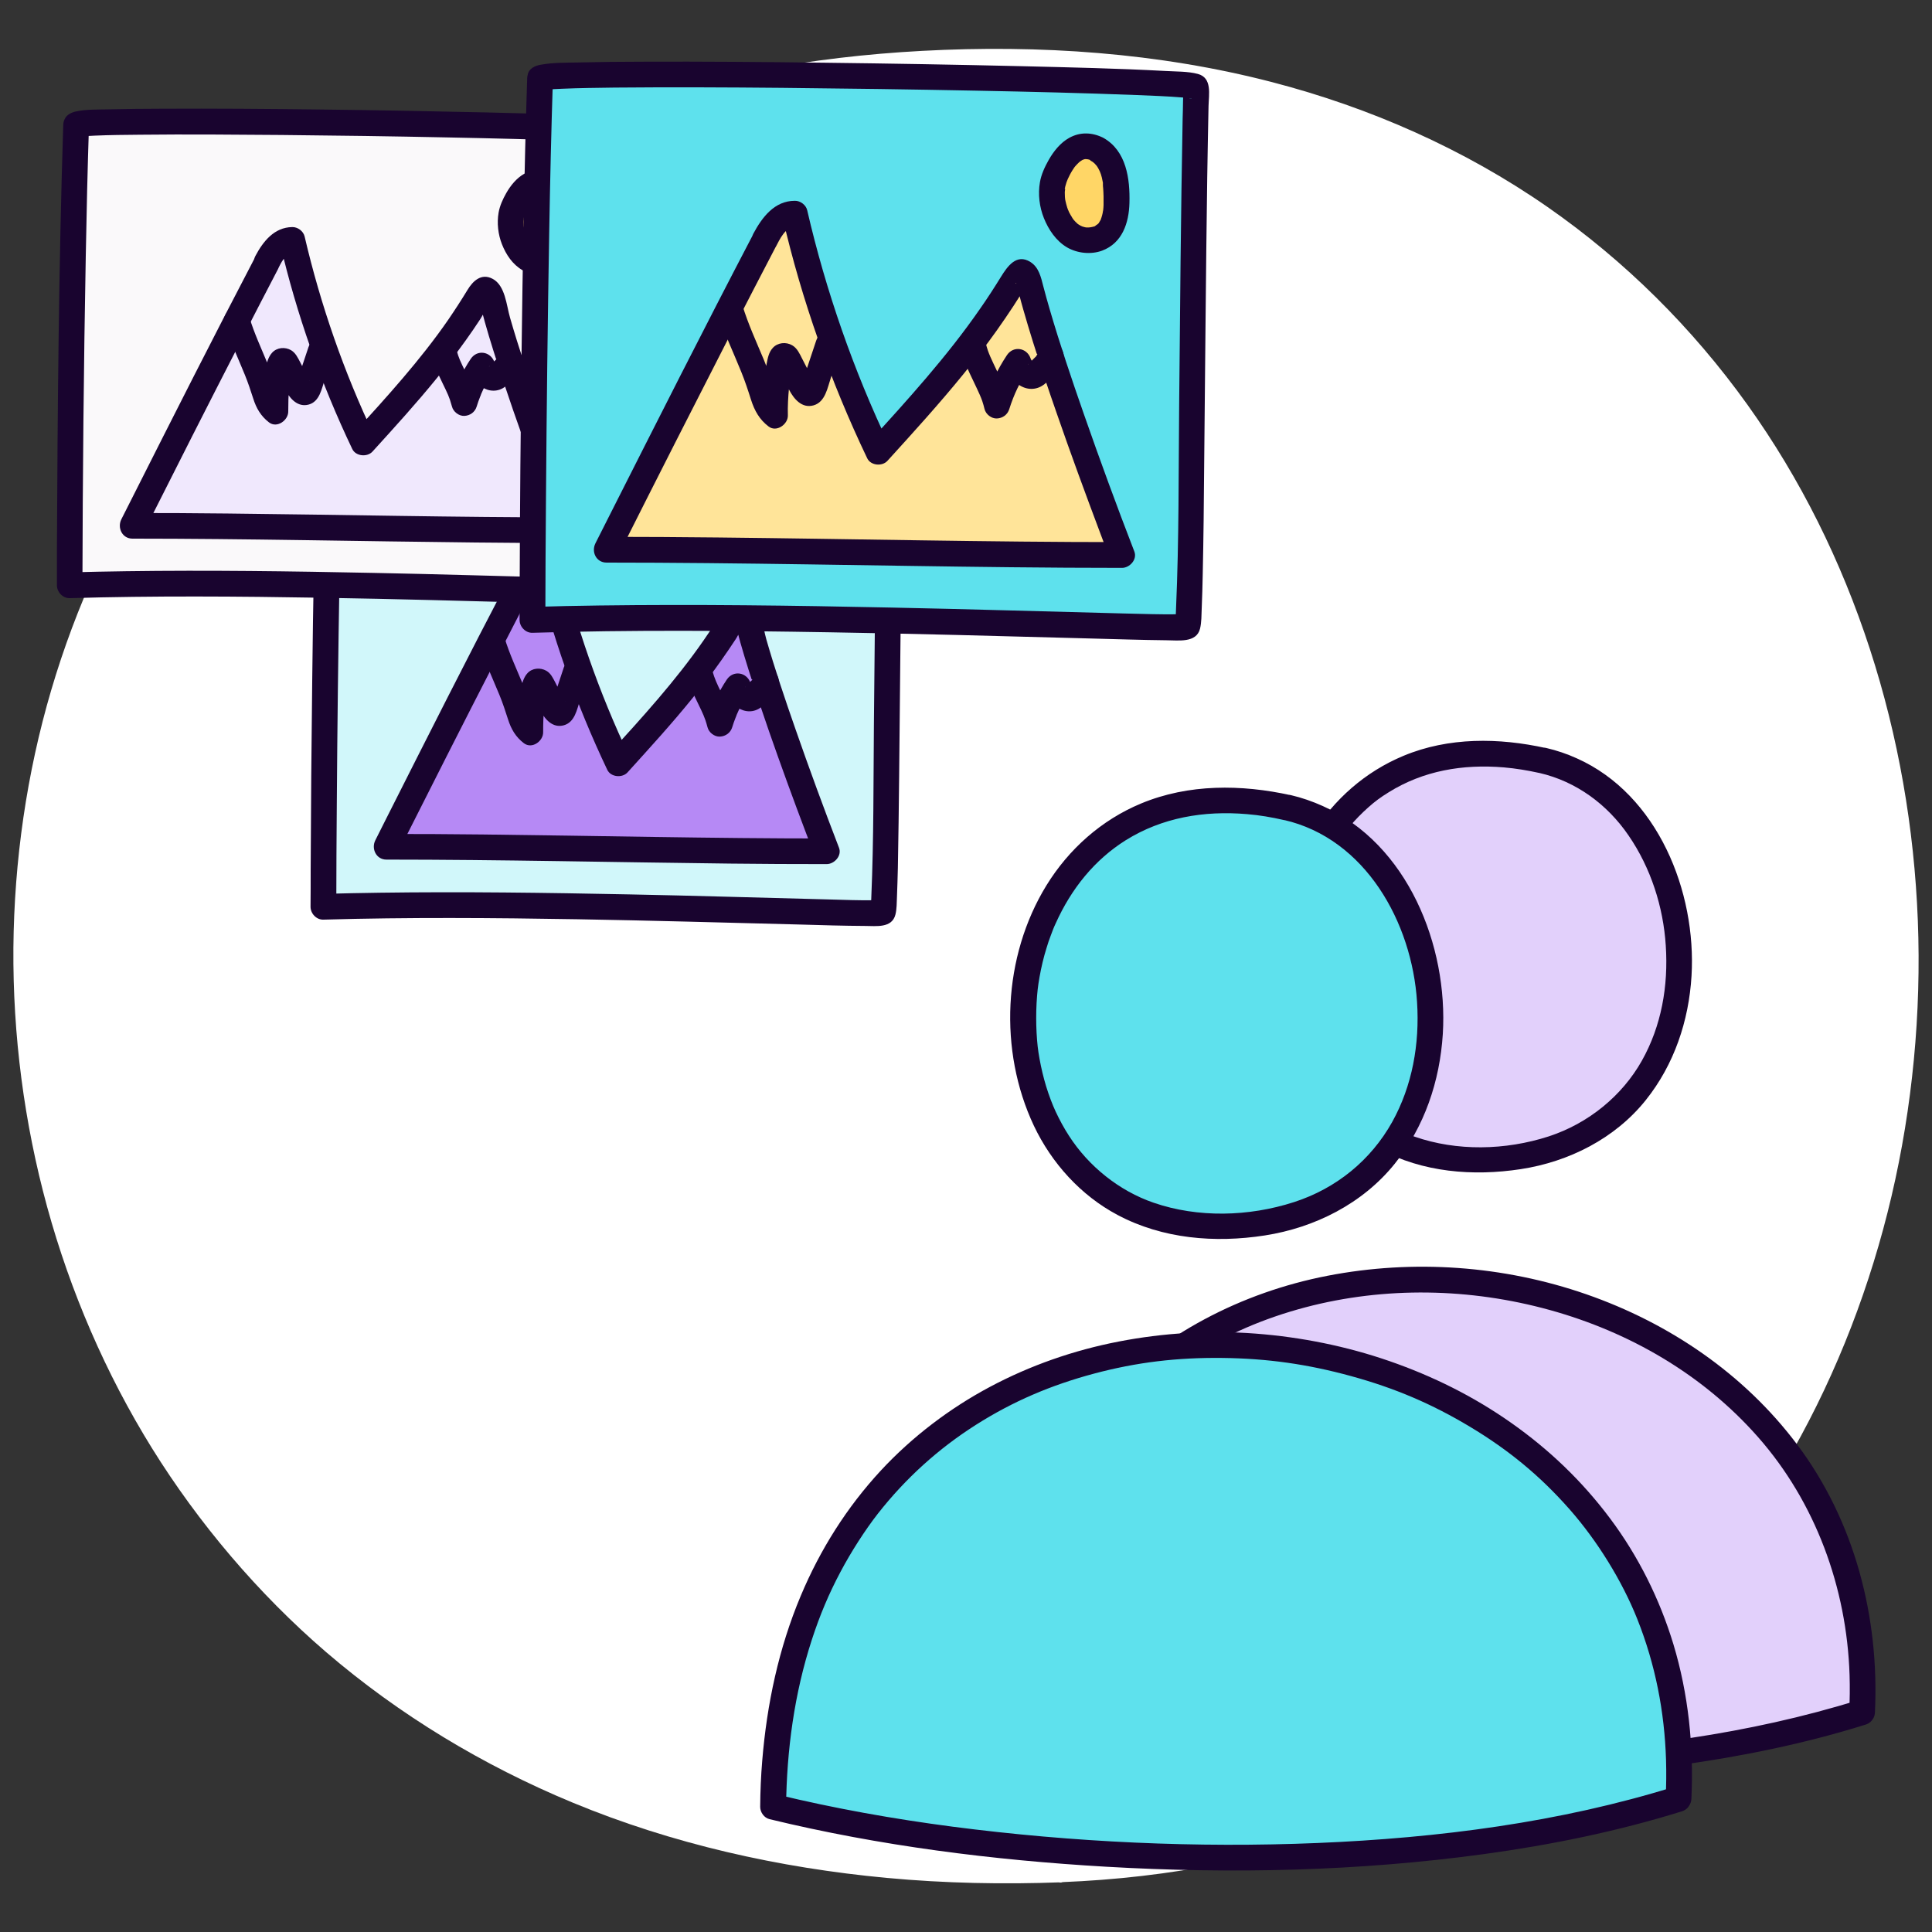
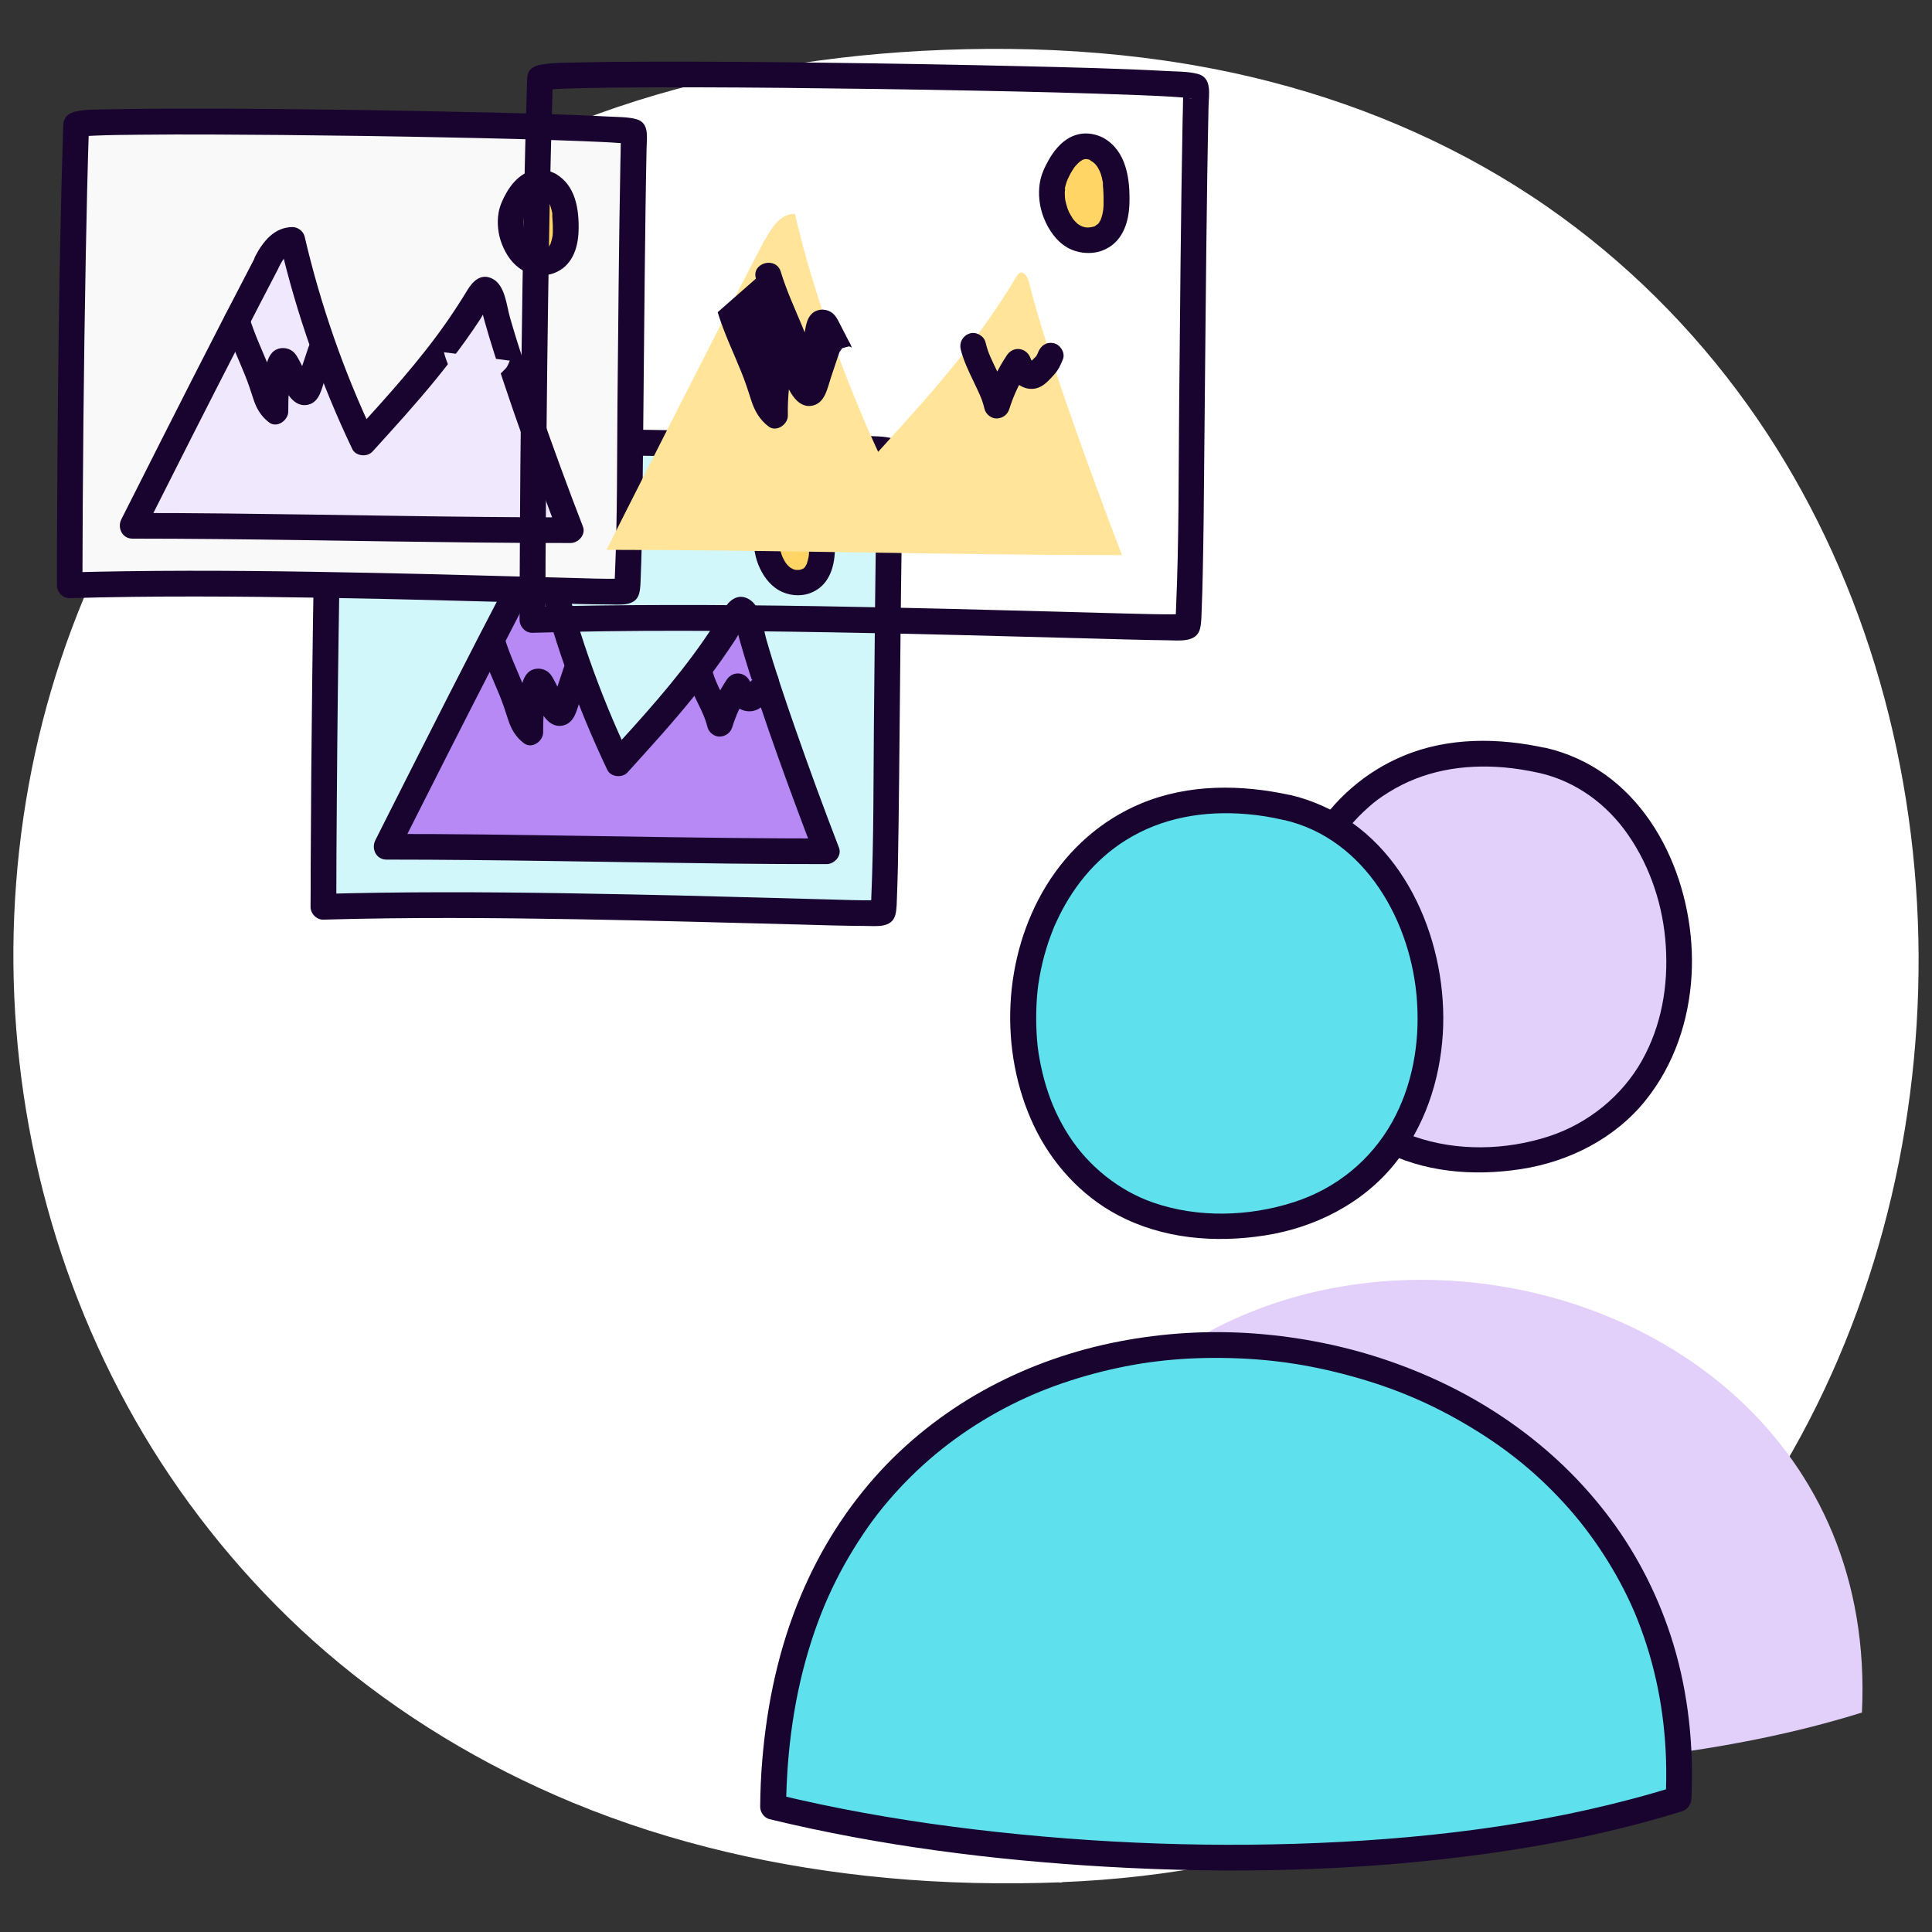
<svg xmlns="http://www.w3.org/2000/svg" id="Layer_1" data-name="Layer 1" viewBox="0 0 150 150">
  <rect x="0" y="0" width="150" height="150" fill="#333333" stroke="none" />
  <defs>
    <style>
      .cls-1 {
        fill: #f0e8fd;
      }

      .cls-2 {
        fill: #ffe499;
      }

      .cls-3 {
        fill: #fff;
      }

      .cls-4 {
        fill: #ffd666;
      }

      .cls-5 {
        fill: #faf9fa;
      }

      .cls-6 {
        fill: #b689f5;
      }

      .cls-7 {
        fill: #d1f7fa;
      }

      .cls-8 {
        fill: #e2d0fb;
      }

      .cls-9 {
        fill: #19042f;
      }

      .cls-10 {
        fill: #5ee1ed;
      }
    </style>
  </defs>
  <g>
    <path class="cls-3" d="m82.42,145.13c86.66-3.35,89.02-138.3-2.71-140.31-105.57-2.32-102.41,144.38,2.71,140.31Z" />
    <path class="cls-3" d="m82.42,146.13c8.33-.33,16.63-1.88,24.38-4.98,6.98-2.79,13.43-6.76,19.02-11.78,5.32-4.78,9.82-10.48,13.35-16.7,3.5-6.18,6.07-12.9,7.69-19.81s2.32-14.22,2.04-21.39-1.51-14.29-3.73-21.1-5.37-13.18-9.5-18.95c-4.27-5.96-9.5-11.16-15.52-15.35-6.46-4.49-13.76-7.71-21.37-9.69-8.85-2.3-18.09-2.92-27.2-2.43-8.57.46-17.13,1.98-25.21,4.91-7.15,2.59-13.87,6.25-19.84,10.96-5.49,4.34-10.25,9.57-14.09,15.41-3.71,5.64-6.55,11.86-8.46,18.34s-2.88,13.26-2.94,20.01c-.05,6.78.83,13.58,2.62,20.12s4.54,12.94,8.14,18.74,8.24,11.29,13.52,15.83c5.71,4.9,12.19,8.8,19.13,11.68,7.77,3.22,16.04,5.07,24.4,5.85,4.51.42,9.05.51,13.57.34,1.28-.05,1.29-2.05,0-2-8.88.34-17.81-.36-26.44-2.51-7.41-1.84-14.53-4.74-21.03-8.77-5.94-3.69-11.26-8.28-15.79-13.65-4.27-5.07-7.83-10.92-10.46-17.08s-4.3-12.59-5.09-18.88-.75-13.36.21-19.71c.98-6.48,2.88-12.94,5.6-18.78s6.52-11.66,11.02-16.55c4.8-5.22,10.37-9.54,16.58-12.95,6.86-3.77,14.33-6.3,22.01-7.79,8.86-1.72,18.08-2.11,27.07-1.27,8.11.76,16.17,2.74,23.57,6.18,6.62,3.08,12.64,7.24,17.79,12.4s8.98,10.71,12.09,17.02c3.04,6.17,5.15,12.88,6.32,19.73,1.16,6.77,1.4,13.89.72,20.82s-2.31,13.82-4.86,20.34-5.99,12.52-10.25,17.82c-4.45,5.53-9.77,10.28-15.79,13.99-6.51,4.01-13.71,6.74-21.2,8.25-3.98.8-8.01,1.25-12.07,1.41-1.28.05-1.29,2.05,0,2Z" />
  </g>
  <g>
    <g>
      <g>
        <g>
          <path class="cls-8" d="m144.56,132.96c-20.55,6.44-49.19,4.93-67.05.59.5-48.62,69.07-42.25,67.05-.59Z" />
-           <path class="cls-9" d="m144.3,131.99c-8.54,2.66-17.5,3.81-26.41,4.18s-18.16-.04-27.15-1.22c-4.35-.57-8.68-1.34-12.95-2.37l.73.96c.05-4.24.62-8.44,1.95-12.48,1.08-3.27,2.79-6.6,4.87-9.24s4.48-4.79,7.2-6.51,5.6-2.96,8.81-3.81c6.19-1.63,12.8-1.5,18.98.21s11.88,5,16.16,9.86c4.45,5.05,6.89,11.68,7.11,18.47.03.97.02,1.94-.03,2.91-.06,1.29,1.94,1.28,2,0,.35-7.4-1.57-14.85-6.05-20.81-4.11-5.47-9.91-9.41-16.35-11.65s-13.44-2.73-20.1-1.44-12.95,4.54-17.58,9.53c-5.47,5.89-8.18,13.65-8.81,21.57-.09,1.12-.14,2.25-.15,3.38,0,.43.31.86.73.96,8.16,1.98,16.55,3.03,24.93,3.52,9.35.54,18.77.33,28.05-.95,4.94-.68,9.84-1.67,14.6-3.16,1.22-.38.7-2.31-.53-1.93Z" />
        </g>
        <g>
          <path class="cls-8" d="m119.78,59.05c13.85,3.11,15.78,30.19-4.22,30.99-22.2.89-19.9-36.4,4.22-30.99Z" />
          <path class="cls-9" d="m119.51,60.01c2.88.66,5.29,2.46,6.92,4.84,1.75,2.54,2.71,5.58,2.9,8.56.21,3.15-.34,6.25-1.86,8.95s-4.13,4.86-7.23,5.87c-3.37,1.09-7.14,1.16-10.41.02-2.51-.88-4.76-2.69-6.19-4.92s-2.25-5-2.4-7.64c-.04-.71-.04-1.41,0-2.12.04-.78.11-1.29.22-1.94.13-.73.3-1.45.51-2.15.09-.31.19-.61.3-.91.07-.18.14-.36.21-.54.09-.23.04-.1.16-.38.29-.64.61-1.26.98-1.85.39-.63.76-1.15,1.14-1.6.46-.55.96-1.06,1.49-1.53s.91-.75,1.57-1.16c2.68-1.67,5.74-2.2,8.95-1.93.92.08,1.82.23,2.73.43,1.25.28,1.79-1.65.53-1.93-3.65-.81-7.56-.86-11.06.6-2.96,1.23-5.41,3.38-7.09,6.11-3.23,5.26-3.56,12.25-.94,17.82,1.31,2.77,3.46,5.16,6.17,6.61,3.35,1.8,7.25,2.12,10.97,1.55s7.31-2.37,9.7-5.36c2.2-2.75,3.34-6.15,3.55-9.64.39-6.54-2.62-14.08-8.9-16.89-.77-.35-1.57-.62-2.39-.81-1.25-.29-1.79,1.64-.53,1.93Z" />
        </g>
      </g>
      <g>
        <g>
          <path class="cls-10" d="m130.33,139.66c-21.54,6.75-51.58,5.17-70.3.62.52-50.98,72.42-44.3,70.3-.62Z" />
          <path class="cls-9" d="m130.07,138.7c-8.98,2.8-18.41,4-27.78,4.39s-18.97-.05-28.35-1.27c-4.58-.6-9.14-1.41-13.64-2.5l.73.96c.05-4.41.64-8.8,2.01-13,.61-1.87,1.3-3.52,2.22-5.25.82-1.55,1.9-3.23,2.89-4.5,2.17-2.77,4.73-5.07,7.61-6.9s5.84-3.09,9.17-3.98,6.47-1.26,9.97-1.22,6.61.48,10,1.41,6.26,2.15,9.24,3.94,5.42,3.79,7.72,6.4c2.14,2.43,4.08,5.55,5.27,8.55,1.4,3.53,2.1,7.17,2.22,10.89.03,1.01.02,2.02-.03,3.03-.06,1.29,1.94,1.28,2,0,.19-4.04-.23-8.13-1.4-12-1.06-3.49-2.71-6.81-4.9-9.74s-4.75-5.37-7.69-7.44-6.1-3.63-9.44-4.79-6.87-1.87-10.41-2.14-7.14-.06-10.64.62-6.85,1.85-9.97,3.51-6.05,3.88-8.48,6.5c-2.64,2.85-4.72,6.15-6.22,9.73-1.71,4.06-2.63,8.41-2.99,12.79-.1,1.19-.15,2.39-.16,3.59,0,.43.31.86.73.96,8.54,2.07,17.33,3.18,26.1,3.69,9.79.57,19.65.35,29.37-.98,5.19-.71,10.35-1.76,15.36-3.32,1.22-.38.7-2.31-.53-1.93Z" />
        </g>
        <g>
          <path class="cls-10" d="m99.95,62.7c14.53,3.26,16.54,31.65-4.43,32.49-23.28.93-20.86-38.17,4.43-32.49Z" />
          <path class="cls-9" d="m99.68,63.66c6.33,1.45,9.95,7.96,10.34,14.14.21,3.26-.37,6.5-1.93,9.31-1.66,2.97-4.34,5.16-7.62,6.22-3.53,1.14-7.47,1.23-10.9.05-2.68-.92-5.05-2.83-6.57-5.19-.39-.6-.73-1.23-1.04-1.89-.25-.54-.51-1.22-.74-1.96-.21-.7-.38-1.41-.51-2.13s-.18-1.18-.23-2.02c-.04-.77-.04-1.54,0-2.31.05-.84.1-1.3.23-2.03s.31-1.51.54-2.24c.1-.34.21-.67.34-1,.06-.15.11-.3.17-.45.12-.29.07-.18.2-.46,1.22-2.72,3.04-4.96,5.45-6.47,2.81-1.75,6.05-2.31,9.42-2.02.97.08,1.9.24,2.86.46,1.25.28,1.79-1.65.53-1.93-3.84-.85-7.94-.89-11.62.64-3.08,1.28-5.62,3.54-7.36,6.37-3.38,5.51-3.72,12.82-.97,18.65,1.38,2.91,3.65,5.42,6.5,6.93,3.5,1.86,7.56,2.19,11.43,1.59s7.6-2.47,10.09-5.57c2.31-2.86,3.5-6.42,3.73-10.07.42-6.86-2.73-14.76-9.32-17.7-.8-.36-1.63-.65-2.49-.85-1.25-.29-1.79,1.64-.53,1.93Z" />
        </g>
      </g>
    </g>
    <g>
      <g>
        <path class="cls-7" d="m25.61,34.49c.02-.62,43.51.05,43.5.57-.32,13.98-.27,35.51-.59,35.79-.33.28-26.19-.97-43.41-.45,0,0,.04-21.41.51-35.91Z" />
        <path class="cls-9" d="m26.58,34.75c-.06.37-.42.54-.65.66.03-.01.06-.01.08-.02.26-.09-.29.02.04,0s.68-.05,1.03-.06c1.17-.05,2.34-.06,3.52-.07,3.69-.04,7.39-.01,11.08.02,4.31.04,8.63.1,12.94.19,3.52.07,7.03.15,10.55.29,1.01.04,2.02.08,3.03.16.15.01.3.03.46.04.32.03-.23-.09.05,0,.02,0,.06,0,.08.02-.21-.12-.39-.29-.61-.6-.17-.23-.03-.17-.07,0-.02.07,0,.17,0,.25,0,.19,0,.39-.01.58,0,.36-.01.73-.02,1.09-.12,6.31-.17,12.62-.23,18.93-.04,4.46-.01,8.93-.2,13.38,0,.23-.02.47-.04.7,0,.08-.02.16-.02.25-.01.25.06-.25,0-.06,0,.02,0,.03-.01.05.06-.17.24-.43.44-.56.11-.07.33-.15.4-.12-.07-.04-.29.01-.37.02-1.26.03-2.53-.03-3.79-.06-5.14-.13-10.28-.29-15.43-.39-6.44-.13-12.89-.22-19.33-.13-1.46.02-2.93.05-4.39.09l1,1c0-2.69.02-5.38.04-8.07.04-5.84.11-11.68.21-17.52.06-3.44.14-6.88.25-10.32.04-1.29-1.96-1.29-2,0-.2,6.14-.3,12.28-.37,18.41-.06,4.89-.1,9.78-.12,14.67,0,.94,0,1.89-.01,2.83,0,.53.46,1.02,1,1,6.57-.19,13.16-.14,19.73-.03,5.76.1,11.51.26,17.27.41,1.69.05,3.37.1,5.06.11.84,0,2.08.19,2.35-.88.11-.43.1-.93.12-1.37.03-.75.05-1.5.07-2.25.05-2.37.07-4.75.1-7.12.07-6.43.11-12.86.21-19.3.02-1.56.05-3.12.08-4.69.02-.85.23-1.95-.81-2.24-.67-.19-1.47-.16-2.16-.2-3.16-.17-6.33-.24-9.5-.32-4.37-.1-8.74-.18-13.11-.23-4.06-.05-8.12-.08-12.18-.06-1.41,0-2.83.02-4.24.05-.82.02-1.69,0-2.5.16-.4.08-.86.32-.94.77-.09.53.14,1.08.7,1.23.48.13,1.14-.16,1.23-.7Z" />
      </g>
      <g>
        <g>
          <path class="cls-6" d="m40.49,45.25c.44-.84,1.07-1.81,2.01-1.76,1.86,8.1,5.52,15.77,5.52,15.77,3.47-3.82,6.55-7.21,9.18-11.64.05-.08.1-.16.18-.21.29-.16.56.25.63.58,1.44,5.89,6.18,18.14,6.18,18.14-10.96,0-23.21-.35-34.18-.35,0,0,6.67-13.26,10.47-20.52Z" />
          <path class="cls-9" d="m41.35,45.75c.23-.43.58-1.26,1.14-1.26l-.96-.73c1.27,5.49,3.2,10.92,5.62,16.01.27.57,1.16.65,1.57.2,1.71-1.89,3.43-3.77,5.04-5.76.78-.96,1.53-1.93,2.24-2.94.38-.54.75-1.08,1.11-1.63.3-.46.58-1.18.97-1.53l-.44.26.12-.04h-.53c-.25-.05-.21-.2-.13.14.03.14.07.27.11.41.09.33.18.67.27,1,.2.71.42,1.42.64,2.13.5,1.59,1.03,3.17,1.58,4.75.93,2.67,1.9,5.33,2.9,7.97.21.55.42,1.1.63,1.64l.96-1.27c-8.89,0-17.79-.21-26.68-.31-2.5-.03-5-.04-7.5-.04l.86,1.5c2.53-5.02,5.07-10.04,7.64-15.04.94-1.83,1.88-3.66,2.83-5.48.6-1.14-1.13-2.15-1.73-1.01-3.26,6.23-6.43,12.51-9.6,18.79-.29.58-.58,1.15-.87,1.73-.33.66.07,1.5.86,1.5,8.89,0,17.79.21,26.68.31,2.5.03,5,.04,7.5.04.6,0,1.2-.65.96-1.27-1.18-3.06-2.31-6.14-3.39-9.24-.8-2.29-1.58-4.6-2.25-6.93-.28-.97-.4-2.62-1.39-3.15-.83-.45-1.49.11-1.9.78-.5.82-1.02,1.63-1.57,2.42-2.18,3.15-4.77,5.99-7.35,8.82l1.57.2c-2.35-4.93-4.19-10.21-5.42-15.53-.1-.42-.54-.74-.96-.73-1.4.02-2.27,1.11-2.87,2.25s1.12,2.15,1.73,1.01Z" />
        </g>
        <g>
          <path class="cls-4" d="m62.52,39.2c.82.43,1.21,1.42,1.26,2.35.05.92.39,3.7-1.9,3.7-1.56,0-2.51-1.99-2.33-3.54.09-.77,1.24-3.41,2.96-2.5Z" />
          <path class="cls-9" d="m62.01,40.07c.08.04.15.09.22.14-.18-.13.03.04.06.07s.19.24.06.06c.05.07.1.14.14.22.03.05.05.1.08.15.13.23-.04-.17.04.08.06.2.12.39.16.6.06.28,0-.2,0,.08,0,.04,0,.08,0,.12,0,.07,0,.14.01.22.01.18.02.36.03.54,0,.19,0,.39,0,.58,0,.11-.02.22-.03.33-.01.21.05-.25,0-.04-.01.06-.02.13-.04.19-.02.1-.05.2-.08.29,0,.02-.04.15-.05.15.03,0,.12-.23.01-.04-.04.08-.09.15-.13.23-.09.16.17-.16.03-.04-.02.01-.13.16-.15.15-.02,0,.23-.14.03-.03-.03.02-.07.04-.1.06-.16.1-.07-.04.03,0-.02,0-.15.05-.18.05h-.06c-.11.03-.09.03.07.01-.02.02-.18.01-.21.01-.05,0-.1,0-.15,0-.11,0-.1,0,.05.01-.05,0-.09-.02-.14-.03-.07-.02-.13-.04-.2-.06.24.08.05.02-.01-.02s-.12-.08-.18-.11c.03.02.16.14.03.03-.11-.1-.21-.2-.31-.31.17.18,0,0-.02-.04-.05-.07-.1-.15-.14-.23-.03-.06-.06-.11-.09-.17-.02-.04-.11-.28-.03-.05-.05-.15-.11-.3-.15-.45-.03-.13-.06-.26-.08-.39.05.26,0,0,0-.04,0-.1-.01-.21-.01-.31,0-.12.03-.25.02-.38.02.34-.03.17.01.02.02-.09.05-.18.08-.26.01-.04.03-.08.04-.12.04-.1.03-.24,0,.01.03-.23.25-.5.37-.69.03-.05.07-.1.11-.16.16-.23-.08.08.04-.05.08-.09.17-.18.26-.27.08-.08.1-.17-.02,0,.04-.05.14-.09.2-.13.19-.13,0,.05-.03,0,0,0,.14-.04.16-.05.22-.08-.04,0-.04,0,0-.02.22,0,.24,0l-.14-.02s.08.02.12.03c.27.08-.08-.05.08.03.47.24,1.11.14,1.37-.36.24-.45.14-1.12-.36-1.37-.78-.39-1.63-.43-2.41,0-.61.34-1.08.92-1.42,1.52-.26.46-.5.98-.6,1.51-.14.82-.04,1.69.26,2.46.32.81.83,1.57,1.6,2.02.72.42,1.66.52,2.44.23,1.4-.52,1.88-1.91,1.92-3.3.05-1.65-.22-3.56-1.8-4.44-.46-.26-1.11-.12-1.37.36s-.13,1.1.36,1.37Z" />
        </g>
        <g>
          <path class="cls-6" d="m38.19,49.78c.53,1.78,1.61,3.77,2.14,5.56.17.56.36,1.17.84,1.51-.02-1.22.1-2.45.37-3.65.03-.12.08-.26.2-.29.14-.03.24.12.31.24.3.59.6,1.19.91,1.78.13.25.4.54.62.38.09-.06.12-.17.16-.26.33-.98.66-1.96.98-2.94" />
          <path class="cls-9" d="m37.23,50.04c.41,1.36,1.03,2.65,1.56,3.95.25.61.45,1.23.65,1.85.24.76.59,1.37,1.23,1.86s1.52-.17,1.5-.86c0-.61.01-1.22.08-1.83.03-.25.06-.5.1-.75.02-.13.05-.27.07-.4.02-.09.04-.18.06-.27.08-.26,0-.2-.23.18l-.5.14h.08c-.17-.04-.34-.09-.5-.13-.18-.23-.22-.27-.13-.12.04.08.08.16.12.24.08.16.16.32.24.47.14.28.28.55.42.83.34.67.95,1.35,1.8,1.11s1.01-1.22,1.25-1.94c.22-.67.45-1.34.67-2.01.17-.51-.2-1.09-.7-1.23-.55-.15-1.06.18-1.23.7s-.34,1.03-.51,1.54c-.08.25-.16.49-.25.74-.04.13-.09.27-.13.4l-.04.13c-.1.24-.04.19.18-.16l.5-.14c.1-.01.23.12.33.12.05,0,.04.07-.01-.04-.07-.16-.16-.32-.24-.47-.16-.32-.32-.63-.48-.95-.18-.34-.35-.72-.7-.92-.47-.27-1.1-.22-1.47.19-.52.57-.54,1.6-.63,2.33s-.13,1.49-.12,2.24l1.5-.86c.07.05.06.03-.03-.05.05.07.04.06-.03-.04-.02-.03-.18-.35-.13-.23-.11-.26-.18-.55-.27-.82-.19-.59-.42-1.16-.65-1.73-.5-1.2-1.04-2.36-1.42-3.6-.16-.52-.7-.84-1.23-.7s-.86.71-.7,1.23h0Z" />
        </g>
        <g>
          <path class="cls-6" d="m54.32,52.24c.31,1.32,1.27,2.64,1.58,3.96.32-1.03.79-2.02,1.4-2.92.17.5.58,1.12,1.07.92.12-.05.22-.14.3-.23.48-.5.54-.43.79-1.08" />
          <path class="cls-9" d="m53.35,52.5c.18.75.52,1.45.85,2.13.16.33.32.65.46.99-.07-.16.01.04.03.09.03.07.05.14.08.21.06.18.11.35.16.54.1.41.54.75.96.73.45-.02.83-.3.96-.73.08-.25.16-.5.26-.74.02-.06.05-.11.07-.17.06-.15-.06.13,0-.02.06-.13.11-.25.17-.38.23-.47.49-.93.79-1.37l-1.83-.24c.17.46.39.92.77,1.25.5.44,1.2.59,1.81.25.34-.19.63-.52.9-.8.31-.33.46-.68.62-1.1.19-.49-.21-1.12-.7-1.23-.58-.13-1.02.18-1.23.7-.1.26.09-.17-.01.03-.02.04-.04.08-.06.12-.02.03-.04.07-.06.1-.07.14.16-.17.05-.07-.15.13-.29.28-.42.43-.03.03-.12.1-.14.14.03-.08.19-.11.26-.12.06,0,.32.05.17,0,.14.06.17.07.11.03-.06-.04-.04-.02.08.06,0,0-.18-.18-.06-.05.1.11-.02-.04-.04-.07-.04-.06-.07-.13-.1-.19-.09-.18.07.18,0-.02-.3-.82-1.33-.98-1.83-.24-.65.97-1.15,2.04-1.5,3.16h1.93c-.18-.75-.52-1.45-.85-2.13-.16-.33-.32-.65-.46-.99.07.16-.01-.04-.03-.09-.03-.07-.05-.14-.08-.21-.06-.18-.11-.35-.16-.54-.12-.51-.73-.86-1.23-.7-.53.17-.83.69-.7,1.23h0Z" />
        </g>
      </g>
    </g>
    <g>
      <g>
        <path class="cls-5" d="m5.9,9.69c.02-.62,43.31.05,43.3.57-.31,13.91-.27,35.35-.59,35.63-.32.28-26.07-.96-43.22-.45,0,0,.04-21.32.5-35.75Z" />
        <path class="cls-9" d="m6.86,9.95c-.06.37-.42.54-.64.66.03-.01.06-.01.08-.02.26-.09-.29.02.04,0s.69-.05,1.03-.06c1.16-.05,2.32-.06,3.48-.07,3.67-.04,7.34-.01,11.02.02,4.29.04,8.58.1,12.87.19,3.5.07,7,.15,10.5.29,1.02.04,2.04.08,3.06.16.15.01.29.03.44.04.31.03-.22-.09.05,0,.03,0,.06,0,.09.02-.23-.13-.39-.29-.61-.6-.17-.23-.04-.18-.07,0-.02.09,0,.23,0,.33,0,.17,0,.33-.01.5,0,.36-.01.73-.02,1.09-.12,6.27-.17,12.55-.23,18.83-.04,4.45,0,8.91-.2,13.35-.01.23-.02.46-.04.69,0,.08-.02.15-.02.23,0,.24.06-.25,0-.06,0,.02,0,.03-.01.05.06-.17.24-.43.44-.56.1-.06.33-.15.4-.12-.07-.04-.29.01-.37.02-1.26.03-2.53-.03-3.79-.06-5.12-.13-10.23-.29-15.35-.39-6.4-.13-12.81-.22-19.21-.13-1.46.02-2.93.05-4.39.09l1,1c.02-8.53.1-17.06.26-25.58.06-3.39.14-6.78.25-10.16.04-1.29-1.96-1.29-2,0-.35,10.99-.44,21.99-.49,32.98,0,.92,0,1.84,0,2.76,0,.53.46,1.02,1,1,6.54-.19,13.08-.14,19.61-.03,5.75.09,11.5.26,17.24.41,1.67.05,3.34.1,5.01.11.84,0,2.08.19,2.35-.87.11-.42.1-.91.12-1.35.03-.75.05-1.49.07-2.24.05-2.37.07-4.74.1-7.11.07-6.4.11-12.79.2-19.19.02-1.56.05-3.12.08-4.68.02-.84.23-1.96-.8-2.24-.67-.18-1.45-.16-2.14-.2-3.14-.17-6.29-.24-9.43-.32-4.37-.1-8.73-.18-13.1-.23-4.04-.05-8.08-.08-12.11-.06-1.4,0-2.8.02-4.2.05-.82.02-1.7-.01-2.51.16-.4.08-.86.31-.94.77-.09.53.14,1.08.7,1.23.48.13,1.14-.16,1.23-.7Z" />
      </g>
      <g>
        <g>
          <path class="cls-1" d="m20.71,20.4c.44-.83,1.06-1.8,2-1.75,1.85,8.07,5.5,15.7,5.5,15.7,3.45-3.8,6.52-7.18,9.14-11.59.05-.08.1-.16.18-.21.29-.16.55.25.63.57,1.43,5.86,6.15,18.05,6.15,18.05-10.91,0-23.11-.35-34.02-.35,0,0,6.64-13.2,10.42-20.43Z" />
          <path class="cls-9" d="m21.57,20.9c.22-.42.58-1.25,1.14-1.25l-.96-.73c1.27,5.46,3.18,10.87,5.6,15.94.27.57,1.16.65,1.57.2,1.71-1.88,3.42-3.76,5.02-5.73.77-.95,1.52-1.93,2.23-2.92.38-.53.75-1.07,1.11-1.62.3-.46.57-1.17.97-1.53l-.44.26.12-.04h-.53c-.25-.05-.22-.2-.13.14.03.14.07.27.11.41.09.34.18.67.27,1,.2.72.42,1.43.64,2.14.49,1.57,1.02,3.13,1.55,4.68.93,2.67,1.9,5.33,2.9,7.98.2.54.41,1.08.61,1.61l.96-1.27c-8.88,0-17.75-.21-26.62-.3-2.47-.03-4.93-.04-7.4-.04l.86,1.5c2.52-5.01,5.06-10.02,7.63-15.02.93-1.81,1.86-3.61,2.8-5.41.6-1.14-1.13-2.15-1.73-1.01-3.25,6.21-6.41,12.47-9.57,18.73-.29.57-.57,1.13-.86,1.7-.33.66.07,1.5.86,1.5,8.88,0,17.75.21,26.62.3,2.47.03,4.93.04,7.4.04.6,0,1.2-.65.96-1.27-1.19-3.07-2.32-6.17-3.41-9.29-.8-2.29-1.58-4.6-2.25-6.93-.28-.96-.37-2.5-1.35-3.02-.88-.47-1.54.17-1.96.87-.48.79-.98,1.56-1.5,2.32-2.17,3.14-4.75,5.96-7.31,8.78l1.57.2c-2.34-4.91-4.17-10.17-5.4-15.46-.1-.42-.54-.74-.96-.73-1.4.02-2.26,1.11-2.86,2.24s1.12,2.15,1.73,1.01Z" />
        </g>
        <g>
          <path class="cls-4" d="m42.63,14.38c.81.43,1.21,1.42,1.26,2.34.05.92.39,3.68-1.89,3.68-1.55,0-2.49-1.98-2.32-3.53.09-.76,1.24-3.39,2.95-2.49Z" />
          <path class="cls-9" d="m42.13,15.24c.08.04.15.09.22.14-.18-.13.03.04.05.06s.19.24.06.06c.05.07.1.14.14.22.03.05.05.1.08.15.13.23-.04-.17.04.08.06.2.12.39.16.6.06.28,0-.2,0,.08,0,.04,0,.08,0,.12,0,.07,0,.14.01.21.01.18.02.36.03.54,0,.19,0,.39,0,.58,0,.11-.02.22-.03.33-.01.21.05-.25,0-.05-.01.06-.02.13-.04.19-.02.1-.05.2-.08.29,0,.02-.04.15-.05.15.02,0,.12-.23.01-.04-.04.08-.09.15-.13.23-.09.16.17-.16.03-.04-.02.01-.13.16-.15.15-.02,0,.23-.14.03-.03-.03.02-.07.04-.1.06-.16.1-.07-.04.03,0-.03,0-.15.05-.18.05h-.06c-.11.03-.08.03.07.01-.02.02-.18.01-.21.01-.05,0-.1,0-.15,0-.11,0-.1,0,.05.01-.05,0-.09-.02-.14-.03-.07-.02-.13-.04-.2-.06.24.08.05.02-.01-.02s-.12-.08-.18-.11c.03.02.16.14.03.03-.11-.1-.21-.2-.3-.31.17.18,0,0-.02-.04-.05-.07-.1-.15-.14-.23-.03-.06-.06-.11-.09-.17-.02-.04-.11-.28-.02-.05-.05-.15-.11-.3-.15-.45-.03-.13-.06-.26-.08-.38.05.26,0,0,0-.04,0-.1-.01-.2-.01-.31,0-.12.03-.25.02-.37.02.34-.03.17.01.02.02-.09.05-.18.08-.26.01-.04.03-.08.04-.12.04-.1.03-.24,0,.01.03-.22.25-.5.37-.69.03-.05.07-.1.1-.16.16-.23-.08.08.03-.04.08-.09.16-.18.25-.27.08-.08.1-.17-.02,0,.04-.05.14-.09.2-.13.19-.13,0,.05-.03,0,0,0,.14-.04.16-.05.22-.08-.05,0-.04,0,0-.02.22,0,.23,0l-.14-.02s.08.02.12.03c.27.08-.08-.05.08.03.47.24,1.11.14,1.37-.36.24-.45.14-1.12-.36-1.37-.78-.39-1.63-.43-2.4,0-.61.34-1.08.92-1.42,1.52-.26.46-.5.98-.59,1.51-.14.81-.04,1.69.26,2.45.32.81.82,1.57,1.6,2.02.71.41,1.65.52,2.43.23,1.4-.52,1.88-1.91,1.92-3.29.05-1.64-.22-3.55-1.8-4.43-.46-.26-1.11-.12-1.37.36s-.13,1.1.36,1.37Z" />
        </g>
        <g>
          <path class="cls-1" d="m18.42,24.91c.53,1.78,1.6,3.76,2.13,5.53.17.56.36,1.16.84,1.5-.02-1.22.1-2.44.37-3.63.03-.12.08-.26.2-.29.14-.03.24.12.3.24.3.59.6,1.18.9,1.77.13.25.39.54.62.38.09-.06.12-.16.16-.26.33-.98.65-1.95.98-2.93" />
          <path class="cls-9" d="m17.46,25.17c.41,1.35,1.03,2.64,1.55,3.93.25.61.45,1.22.65,1.84.24.76.59,1.36,1.22,1.85s1.52-.17,1.5-.86c0-.61.01-1.22.07-1.83.03-.25.06-.49.1-.74.02-.13.05-.27.07-.4.02-.09.04-.18.06-.27.08-.26,0-.2-.23.18l-.5.14h.08c-.17-.04-.34-.09-.5-.13-.18-.23-.22-.27-.13-.12.04.08.08.16.12.24.08.16.16.31.24.47.14.28.28.55.42.83.34.67.95,1.34,1.79,1.11s1-1.21,1.24-1.93c.22-.67.45-1.33.67-2,.17-.51-.2-1.09-.7-1.23-.55-.15-1.06.18-1.23.7s-.34,1.02-.51,1.53c-.08.24-.16.49-.25.73-.04.13-.09.27-.13.4l-.04.13c-.1.24-.04.19.18-.16l.5-.14c.11-.01.23.12.33.12.05,0,.04.07-.01-.04-.07-.16-.16-.32-.24-.47-.16-.31-.32-.63-.48-.94-.18-.34-.35-.71-.7-.92-.47-.27-1.09-.22-1.47.19-.52.57-.54,1.59-.63,2.32s-.13,1.48-.12,2.23l1.5-.86c.07.05.06.03-.03-.05.05.07.04.06-.03-.04-.02-.03-.18-.35-.13-.22-.11-.26-.18-.55-.27-.82-.19-.58-.41-1.16-.65-1.72-.49-1.19-1.03-2.34-1.41-3.59-.16-.52-.7-.84-1.23-.7s-.86.71-.7,1.23h0Z" />
        </g>
        <g>
          <path class="cls-1" d="m34.47,27.35c.31,1.31,1.26,2.63,1.57,3.94.32-1.03.79-2.01,1.39-2.9.17.5.57,1.12,1.06.92.12-.05.21-.14.3-.23.48-.5.54-.43.79-1.08" />
-           <path class="cls-9" d="m33.51,27.62c.18.74.52,1.44.85,2.13.16.33.32.65.46.98-.07-.16.01.03.03.09.03.07.05.14.08.21.06.18.11.35.16.53.1.41.54.75.96.73.45-.02.83-.3.96-.73.08-.25.16-.5.26-.74.02-.06.05-.11.07-.17.06-.15-.06.13,0-.02.06-.13.11-.25.17-.38.23-.47.49-.92.78-1.36l-1.83-.24c.17.46.39.92.76,1.25.5.44,1.2.58,1.8.25.34-.19.63-.51.89-.79.3-.33.46-.68.62-1.1.19-.49-.21-1.12-.7-1.23-.58-.13-1.02.18-1.23.7-.1.26.09-.17-.01.03-.02.04-.04.08-.06.12-.02.03-.04.07-.06.1-.07.14.16-.17.05-.07-.15.13-.28.28-.42.42-.02.02-.11.14-.14.14l.08-.07c.06-.04.12-.05.18-.06.06,0,.32.05.17,0,.14.06.17.07.11.03-.06-.04-.04-.02.08.06,0,0-.18-.18-.06-.05.1.11-.02-.04-.04-.07-.04-.06-.07-.12-.1-.19-.09-.18.07.18,0-.02-.3-.82-1.33-.98-1.83-.24-.65.97-1.14,2.03-1.49,3.14h1.93c-.18-.74-.52-1.44-.85-2.13-.16-.33-.32-.65-.46-.98.07.16-.01-.03-.03-.09-.03-.07-.05-.14-.08-.21-.06-.18-.11-.35-.16-.53-.12-.51-.73-.86-1.23-.7-.53.17-.83.69-.7,1.23h0Z" />
        </g>
      </g>
    </g>
    <g>
      <g>
-         <path class="cls-10" d="m41.95,6.07c.02-.73,50.94.05,50.93.67-.37,16.36-.31,41.58-.69,41.91-.38.33-30.66-1.13-50.83-.53,0,0,.05-25.07.59-42.05Z" />
        <path class="cls-9" d="m42.91,6.34c-.06.41-.4.52-.64.66.03-.02.08,0,.1-.03.03-.02.1-.02.14-.02-.24.05-.24.03-.05.01.4-.03.79-.06,1.19-.07,1.35-.06,2.71-.07,4.06-.09,4.33-.04,8.66-.02,12.99.02,5.05.05,10.09.12,15.14.22,4.14.08,8.27.18,12.41.34,1.19.05,2.39.09,3.58.19.17.01.35.03.52.05.34.03-.24.04.09.01.03,0,.08.03.1.02-.17.06-.44-.39-.52-.58-.28-.68-.15-.05-.16.22,0,.19,0,.38-.01.58,0,.45-.02.9-.03,1.34-.14,7.4-.2,14.79-.27,22.19-.05,5.26-.01,10.53-.24,15.78-.01.28-.02.56-.04.84,0,.09-.02.18-.02.27-.02.28.05-.19,0-.03-.07.23.21-.28.25-.31.09-.09.32-.24.38-.26-.13.04.22-.02.19-.02-.12-.03-.3.02-.42.02-1.46.03-2.92-.03-4.38-.06-6.04-.15-12.07-.34-18.11-.46-7.55-.16-15.1-.26-22.65-.16-1.72.02-3.45.06-5.17.11l1,1c0-3.16.03-6.33.05-9.49.05-6.86.13-13.72.25-20.57.07-4,.16-7.99.29-11.98.04-1.29-1.96-1.29-2,0-.23,7.2-.35,14.4-.44,21.61-.07,5.72-.12,11.45-.14,17.17,0,1.09,0,2.18-.01,3.27,0,.53.46,1.02,1,1,7.67-.23,15.34-.17,23.01-.04,6.76.11,13.51.3,20.26.48,1.99.05,3.98.12,5.97.14.89,0,2.31.23,2.59-.9.12-.49.11-1.06.13-1.56.04-.89.06-1.79.08-2.68.06-2.78.09-5.56.11-8.33.08-7.51.13-15.01.24-22.52.03-1.83.06-3.65.1-5.48.02-.9.3-2.2-.83-2.5-.79-.21-1.71-.18-2.52-.23-3.69-.2-7.4-.28-11.09-.37-5.11-.12-10.23-.21-15.34-.27-4.73-.06-9.46-.1-14.19-.08-1.67,0-3.33.02-5,.06-.96.02-1.95,0-2.9.18-.42.07-.92.3-.99.79-.08.53.13,1.07.7,1.23.47.13,1.15-.16,1.23-.7Z" />
      </g>
      <g>
        <g>
          <path class="cls-2" d="m59.37,18.67c.51-.98,1.25-2.11,2.35-2.06,2.18,9.49,6.46,18.47,6.46,18.47,4.06-4.47,7.67-8.44,10.75-13.63.06-.09.12-.19.21-.25.34-.19.65.29.74.67,1.68,6.9,7.23,21.23,7.23,21.23-12.84,0-27.18-.41-40.02-.41,0,0,7.81-15.52,12.26-24.03Z" />
-           <path class="cls-9" d="m60.23,19.17c.29-.55.74-1.56,1.49-1.56l-.96-.73c1.48,6.41,3.73,12.76,6.57,18.7.27.57,1.16.65,1.57.2,2-2.2,4-4.4,5.88-6.71.91-1.12,1.79-2.26,2.62-3.43.44-.62.87-1.25,1.29-1.89.2-.31.4-.62.6-.94.17-.27.34-.7.58-.91l-.44.26h-.02c-.17-.04-.34-.08-.5-.13-.13-.07-.02-.12.03.08.02.06.03.13.05.2.05.17.09.35.13.52.1.4.21.79.32,1.18.24.85.5,1.7.76,2.54.58,1.84,1.19,3.67,1.83,5.5,1.09,3.15,2.24,6.28,3.41,9.39.24.64.48,1.28.73,1.92l.96-1.27c-10.46,0-20.92-.25-31.37-.36-2.88-.03-5.76-.05-8.65-.05l.86,1.5c2.96-5.89,5.95-11.77,8.95-17.63,1.1-2.13,2.2-4.27,3.31-6.39.6-1.14-1.13-2.15-1.73-1.01-3.82,7.3-7.53,14.66-11.25,22.01-.34.67-.68,1.34-1.02,2.02s.07,1.5.86,1.5c10.46,0,20.92.25,31.37.36,2.88.03,5.76.05,8.65.05.6,0,1.2-.65.96-1.27-1.37-3.54-2.68-7.12-3.93-10.7-.94-2.69-1.85-5.39-2.65-8.13-.17-.59-.34-1.18-.49-1.77-.18-.7-.34-1.46-1-1.88-1.08-.68-1.79.35-2.29,1.16s-1.06,1.68-1.63,2.49c-2.56,3.7-5.6,7.03-8.62,10.36l1.57.2c-2.76-5.79-4.92-11.99-6.36-18.23-.1-.42-.54-.74-.96-.73-1.58,0-2.54,1.28-3.22,2.55-.6,1.14,1.12,2.15,1.73,1.01Z" />
        </g>
        <g>
          <path class="cls-4" d="m85.16,11.59c.96.51,1.42,1.66,1.48,2.75.06,1.08.45,4.33-2.22,4.33-1.83,0-2.93-2.33-2.73-4.15.1-.9,1.45-3.99,3.47-2.93Z" />
          <path class="cls-9" d="m84.65,12.46c.09.05.18.1.26.16-.14-.11.1.1.1.1,0,0,.21.25.1.1.06.08.11.17.16.25.17.3.26.57.34,1.02.06.31,0-.17.02.14,0,.05,0,.09,0,.14,0,.08.01.17.02.25.01.21.03.42.03.63,0,.23,0,.45,0,.68,0,.13-.02.26-.03.39-.02.23.05-.23,0,0-.02.07-.03.15-.04.22-.03.12-.05.23-.09.34-.02.06-.04.12-.06.18.08-.26.03-.07,0,0-.05.09-.11.18-.16.27-.1.18.16-.14,0,0-.06.05-.12.12-.18.17.19-.2-.03,0-.11.06-.07.04-.24.07,0,0-.07.02-.14.04-.21.06-.05.01-.3.05-.04.02-.08,0-.17.02-.25.02-.06,0-.12,0-.17,0-.12,0-.11,0,.01,0-.05,0-.11-.02-.16-.03-.08-.02-.16-.05-.24-.07.22.08-.02-.02-.06-.04-.07-.04-.14-.09-.21-.13.03.02.14.13,0,0-.13-.12-.25-.23-.36-.37.14.17-.04-.05-.05-.08-.06-.09-.11-.18-.16-.27-.04-.07-.07-.13-.11-.2,0-.02-.12-.29-.05-.1-.07-.17-.12-.35-.17-.53-.04-.15-.07-.3-.1-.45.04.22,0-.07,0-.1,0-.12-.01-.24-.01-.36,0-.11.06-.34.02-.44.06.16-.06.27-.01.11.01-.04.02-.09.03-.13.03-.1.06-.21.09-.31.02-.07.19-.45.06-.17.13-.28.26-.55.43-.81.04-.06.08-.12.12-.18.03-.04.06-.08.09-.12-.08.11-.09.12-.02.03.1-.11.19-.21.3-.31.04-.04.23-.17.01-.02.08-.05.15-.1.23-.15.06-.04.25-.09,0-.01.06-.02.13-.04.19-.06.1-.03.24,0,0,0,.09,0,.18,0,.28,0-.27-.02-.04,0,.02.02.05.01.1.03.15.05-.11-.05-.12-.05-.01,0,.48.24,1.08.13,1.37-.36.26-.44.13-1.12-.36-1.37-.86-.43-1.79-.47-2.64,0-.69.38-1.22,1.05-1.6,1.72-.3.53-.58,1.13-.68,1.73-.16.93-.04,1.92.31,2.79s.93,1.76,1.8,2.27c.8.46,1.85.57,2.72.25,1.57-.59,2.08-2.16,2.12-3.7.05-1.86-.23-4.05-2.03-5.06-.47-.26-1.09-.11-1.37.36s-.11,1.1.36,1.37Z" />
        </g>
        <g>
          <path class="cls-2" d="m56.68,23.98c.62,2.09,1.88,4.42,2.5,6.51.2.66.43,1.37.99,1.77-.03-1.43.12-2.87.43-4.27.03-.14.09-.31.23-.34.16-.03.28.14.36.29.35.69.71,1.39,1.06,2.08.15.29.46.63.73.44.1-.07.15-.19.18-.31.38-1.15.77-2.3,1.15-3.45" />
-           <path class="cls-9" d="m55.72,24.24c.48,1.59,1.21,3.09,1.83,4.63.29.71.53,1.44.76,2.17.27.84.65,1.53,1.36,2.07.62.48,1.52-.17,1.5-.86s.02-1.43.09-2.15c.03-.31.07-.61.12-.92.03-.16.06-.31.09-.47.02-.1.04-.21.06-.31.08-.26.02-.22-.19.11l-.5.14h.09c-.17-.04-.34-.09-.5-.13-.15-.2-.18-.22-.09-.08.05.09.09.19.14.28.09.19.19.37.28.56.17.32.33.65.5.97.37.72,1,1.48,1.91,1.22s1.08-1.38,1.34-2.15.52-1.57.79-2.35c.17-.51-.2-1.09-.7-1.23-.55-.15-1.06.18-1.23.7-.2.6-.4,1.2-.6,1.8-.1.29-.19.57-.29.86-.05.16-.1.31-.16.47l-.05.16c-.1.25-.06.22.13-.09l.5-.14c.21-.02.29.22.22,0-.06-.19-.19-.38-.28-.56-.19-.37-.38-.74-.57-1.11s-.37-.79-.76-1.02c-.48-.28-1.13-.22-1.51.2-.32.35-.39.79-.48,1.24s-.15.91-.21,1.37c-.11.87-.16,1.75-.14,2.62l1.5-.86c-.31-.24-.46-.97-.61-1.43-.22-.69-.49-1.36-.76-2.03-.58-1.39-1.22-2.77-1.66-4.22-.37-1.23-2.3-.7-1.93.53h0Z" />
+           <path class="cls-9" d="m55.72,24.24c.48,1.59,1.21,3.09,1.83,4.63.29.71.53,1.44.76,2.17.27.84.65,1.53,1.36,2.07.62.48,1.52-.17,1.5-.86s.02-1.43.09-2.15c.03-.31.07-.61.12-.92.03-.16.06-.31.09-.47.02-.1.04-.21.06-.31.08-.26.02-.22-.19.11l-.5.14h.09c-.17-.04-.34-.09-.5-.13-.15-.2-.18-.22-.09-.08.05.09.09.19.14.28.09.19.19.37.28.56.17.32.33.65.5.97.37.72,1,1.48,1.91,1.22s1.08-1.38,1.34-2.15.52-1.57.79-2.35l-.05.16c-.1.25-.06.22.13-.09l.5-.14c.21-.02.29.22.22,0-.06-.19-.19-.38-.28-.56-.19-.37-.38-.74-.57-1.11s-.37-.79-.76-1.02c-.48-.28-1.13-.22-1.51.2-.32.35-.39.79-.48,1.24s-.15.91-.21,1.37c-.11.87-.16,1.75-.14,2.62l1.5-.86c-.31-.24-.46-.97-.61-1.43-.22-.69-.49-1.36-.76-2.03-.58-1.39-1.22-2.77-1.66-4.22-.37-1.23-2.3-.7-1.93.53h0Z" />
        </g>
        <g>
          <path class="cls-2" d="m75.56,26.86c.36,1.54,1.49,3.09,1.85,4.63.38-1.21.93-2.37,1.64-3.42.2.59.67,1.31,1.25,1.08.14-.06.25-.16.36-.27.56-.59.63-.51.93-1.27" />
          <path class="cls-9" d="m74.59,27.12c.21.86.6,1.67.98,2.46.18.38.37.77.54,1.16-.06-.14.05.14.06.15.03.08.06.16.09.24.07.21.13.42.18.63.1.41.54.75.96.73.45-.02.83-.3.96-.73.36-1.14.83-2.13,1.54-3.18l-1.83-.24c.18.51.44,1.03.85,1.39.53.47,1.26.62,1.91.27.38-.21.72-.59,1.01-.91.33-.36.51-.76.69-1.21.19-.49-.21-1.12-.7-1.23-.58-.13-1.02.18-1.23.7-.11.29.08-.15-.03.08-.02.05-.05.1-.07.14-.02.04-.05.08-.07.12-.08.15.16-.16.04-.05-.17.16-.33.33-.5.5-.02.02-.16.15-.16.16,0-.06.17-.09.21-.09.07,0,.28.05.13,0,.12.05.15.06.08.02-.06-.04-.04-.02.06.04-.01-.02-.17-.18-.08-.08s-.05-.08-.06-.1c-.04-.07-.08-.15-.12-.22-.1-.19.05.15-.02-.06-.3-.82-1.33-.98-1.83-.24-.75,1.13-1.33,2.36-1.74,3.66h1.93c-.21-.86-.6-1.67-.98-2.46-.18-.38-.37-.77-.54-1.16.06.14-.05-.14-.06-.15-.03-.08-.06-.16-.09-.24-.07-.21-.13-.42-.18-.63-.12-.51-.73-.86-1.23-.7-.53.17-.83.69-.7,1.23h0Z" />
        </g>
      </g>
    </g>
  </g>
</svg>